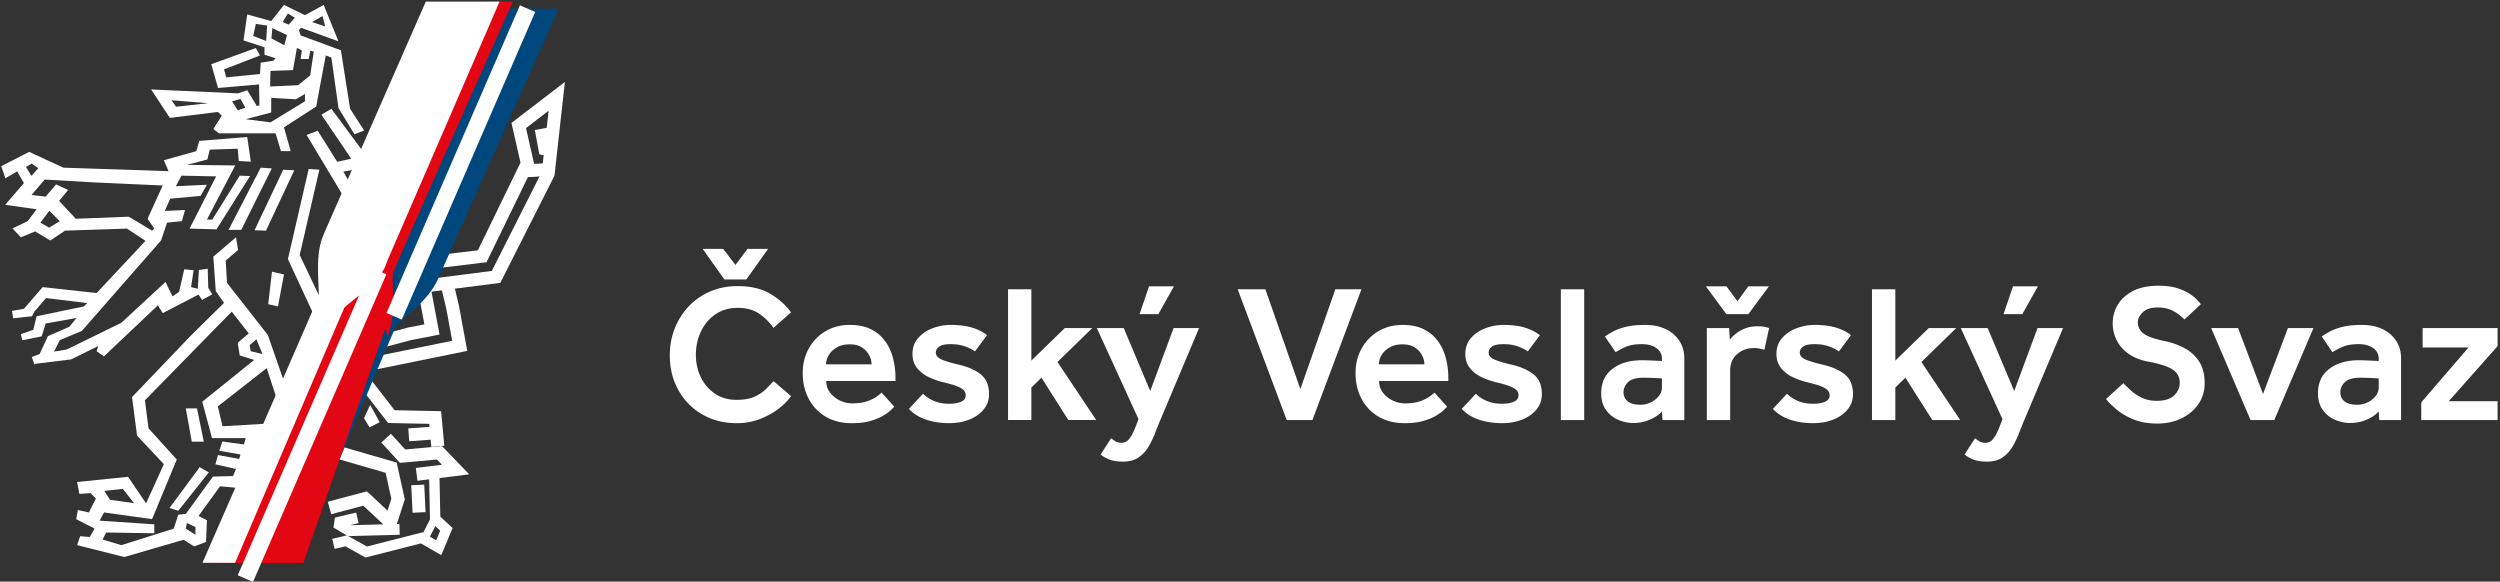
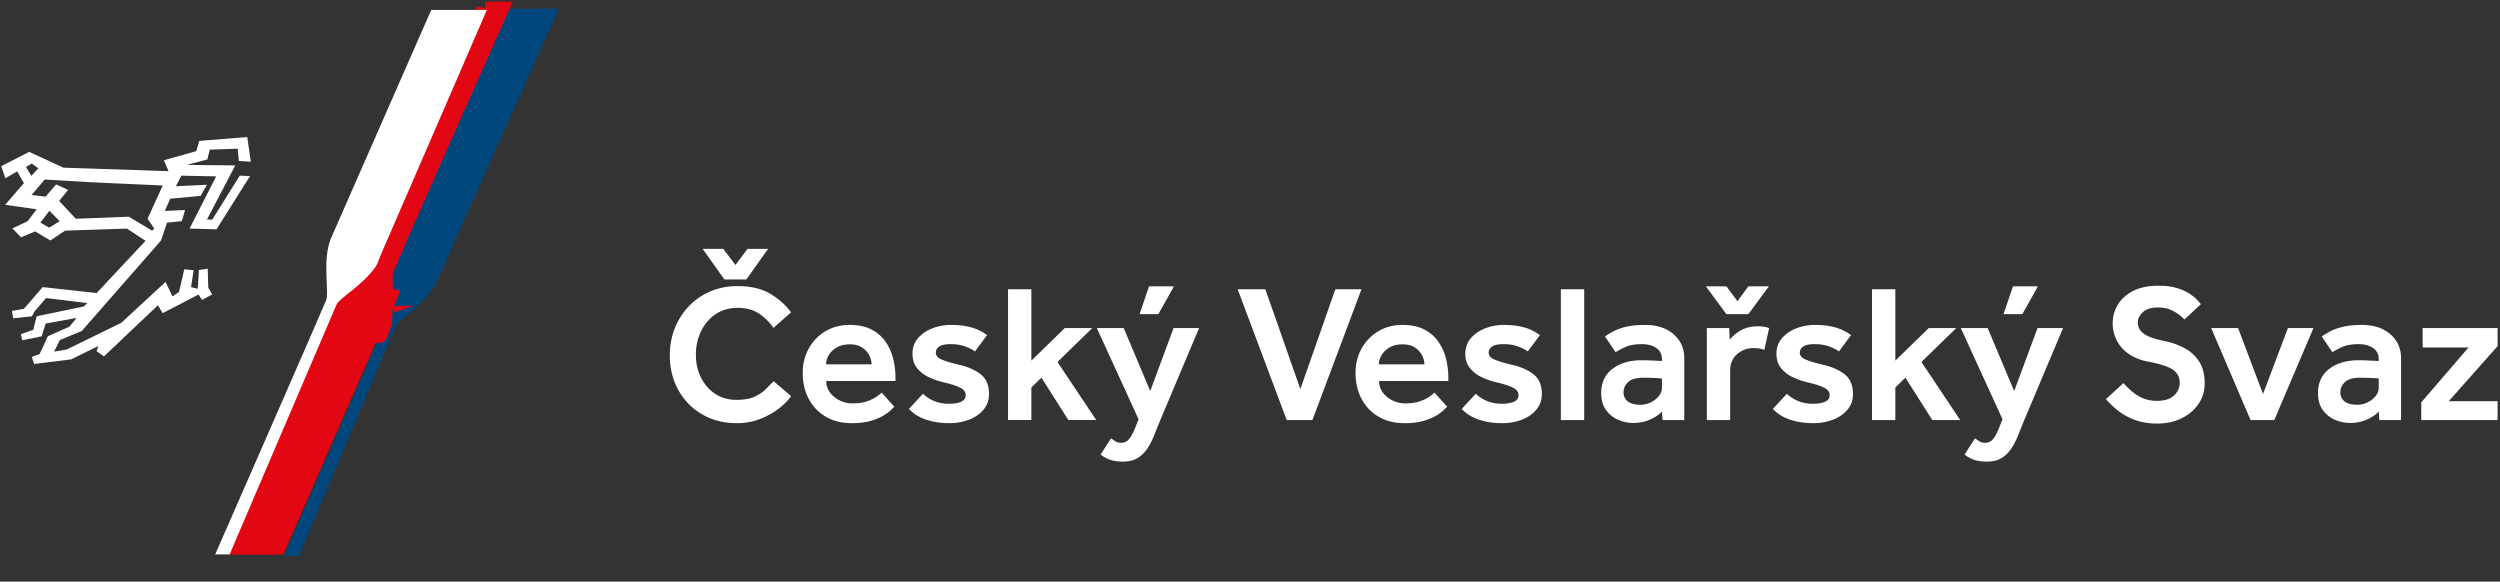
<svg xmlns="http://www.w3.org/2000/svg" width="288" height="67" viewBox="0 0 288 67" fill="none">
  <rect x="0" y="0" width="288" height="67" fill="#333333" stroke="none" />
  <g clip-path="url(#clip0_12_1280)">
-     <path d="M41.93 48.184l.712-1.54 1.1 1.99-1.165.599-.647-1.049zM43.073 19.144l-3.517.62 1.597 2.89-1.469.171-4.36-7.276 1.274-.492 2.245 3.574 1.619-.343-3.432-5.071 1.143-.685 4.9 6.612zM23.475 50.88h-1.382l-.69-3.83h1.295l.777 3.83zM24.079 54.39l-3.54 4.451-1.014-.32 3.432-4.644v-.086l1.036.599h.086zM63.384 16.897l-.517.75-.518-2.804 1.035 2.054z" fill="#fff" />
-     <path d="M58.921 14.16l1.041 4.575-4.91 10.1-4.579.55.18 1.475 5.392-.649 5.494-11.299-.945-4.156 2.608-2-.22 1.971-1.37.25.517 2.803.501.106-.214 1.922-5.761 11.404-7.225.922-.332-1.763-1.473.274.316 1.68-.28.036.192 1.472.364-.046.674 3.58-1.843.356-3.392.905.39 1.435 3.344-.892 3.247-.628-.931-4.945 1.202-.154.518 2.181.665 3.63-9.881 2.016.302 1.456 11.315-2.308-.934-5.101-.49-2.065 5.234-.668 6.24-12.35 1.2-10.796-6.156 4.72zM50.653 30.86zM26.324 26.484h1.467l3.519-7.083-1.274-.086-3.712 7.17zM32.627 19.55l-3.303 6.977 1.317.043 3.259-6.955-1.273-.064zM32.023 35.301l.69-3.68-1.382-.322-.431 3.745 1.123.257zM28.482 10.392l-1.057.364-10.015-.45 2.158 3.274 5.548-.685.43.428-.97 1.541.647.493h6.519l.626 2.054h1.122l-.777-2.74 3.712-2.396 1.101-5.885.647.235.821 5.82 1.835 3.018 1.122-.427-1.619-2.505-1.058-6.74-4.64-1.712-.194-.6.237-.278 4.317 1.562L37.29.57 35.13 1.746 32.713.569 31.245 2.43l-2.763-.77-.431 2.995 2.417.792v.856l1.274.407-.238.278-1.468.236-.086 1.305-3.885.385-.26-.92L29.95 6.39l-.475-.857-5.137 1.863.778 2.74 4.727-.408.042 2.418-.302.064-1.1-1.819zm-8.202 1.904l-.518-.749 4.21.343-3.692.406zM37.16 1.853l.302 1.198-1.512-.513 1.21-.685zM30.662 4.72l-1.49-.577.302-1.392 1.295.193-.107 1.776zm-3.282 7.983l-.647-1.028.971-.278.562 1.006-.886.3zm5.785-11.15l.799.492-.712.792-.691-.3.604-.984zm-1.9 2.867l.109-1.176 1.684.792-.303 1.177-1.49-.793zm-.107 3.746l2.59-.086.454-2.547.237.086.324.214-.13.963h.928l.195-.963.388.107-.41 2.74-1.382 1.134-3.237.15.043-1.798zm.086 4.794v-1.69l2.85.17 1.035-.62v.855l-3.97 2.419-2.85-.364 2.935-.77z" fill="#fff" />
    <path d="M11.129 40.459l.842.599 6.216-5.885.561.899 4.122-2.14.411.62 1.165-.641-.453-.771-.065-2.183-1.015.15-.129 2.161-.777-.192.302-1.947-1.08-.107-.603 2.61-.756.513-.798-1.668-5.094 4.708-6.303 3.081-1.446.236.669-1.327 2.525-1.048 9.13-10.423.691-2.055 1.706-.17.367-1.284-2.331.107.625-1.412 3.497-.322.734-1.284-3.583.172.647-1.22 3.994.085-3.065 6.014 3.108.085 3.863-6.142-1.187-.042-3.173 5.072-.604-.022 3.26-6.227-5.57-.065 2.353-.62.28-1.134 3.217-.108.13 1.413 1.38.085-.41-2.846-5.526.45-.344 1.177-3.735 1.049.54 1.262-12.11-.407-3.95-1.819-3.215 1.649.475 1.39 1.36-.791.776 1.348-2.158 2.503 3.626.514-1.035 1.37-1.75.834.972 1.028 1.64-.685 1.75 1.048 1.705-1.134 7.123-.235 2.136 1.412-5.633 6.014-6.217-.685-2.159 2.503-1.38.236.15.856 2.159-.236.28-.535 1.339-1.562 4.748.578-.388.386-5.44 1.133-.388 1.563-1.425.492.151.706 2.245-.449.454-1.477 3.56-.643L8 37.634l-2.483 1.092-.95 2.054-.906.342.302.878.086-.086 4.145-.514 3.13-1.54-.194.599zM2.99 19.229l.669-.385.755.536-.798.877-.626-1.027zm2.677 6.999l-1.015-.579L5.69 24.28l1.188 1.199-1.21.749zm9.173-1.263l-6.109.236-1.92-2.055 1.035-1.263-1.38-.641-1.21 1.412-1.618-.193 1.51-1.776 5.548.321 8.051.364L17 25.2l.776 1.135-.258.235-2.677-1.605z" fill="#fff" />
-     <path d="M38.8 35.002l-1.683-.172-2.591-5.457 2.266-9.822-1.23-.086-2.395 10.38 2.978 6.42 4.684.235-3.692 11.427-2.222-.492-1.62-1.819-2.438-7.02-4.706-6.013-.15-2.567 1.424-1.22-.238-1.456-2.611 2.226.28 3.96.95 1.368-3.799 3.746-6.799 7.104.583 4.452 3.086 3.274-2.05 4.515-2.073-3.06-5.87.6.259 1.368 1.294-.084.605.62-.799 1.605-1.273-.278-.195 1.049 2.116 1.091-.54.963-1.122-.086-.345 1.027 5.439 1.37 6.82-1.99 1.231.77 1.36-.513.107-2.504-.97-.492 2.481-3.424 2.85.277 2.158-7.467-4.727.277-.54-2.289 5.634-4.409 1.253 3.852 2.287 2.482 2.677.579 4.64-14.253-2.785-.064zM14.15 56.316l1.295 1.648-2.762-.385-.67-1.027 2.137-.236zm8.353 5.286l-1.1-.706.13-.642.992.47-.022.878zm.799-15.322l1.122 4.194h3.886l-.216.728-2.482-.343-.346 1.07 2.44.428-.152.514-2.439-.45-.302 1.07 2.374.536-.345.813-2.31.064-3.13 4.3-.863.086-.518 1.606-6.044 1.904-2.158-.641.41-.814 5.547.086v-1.027l-6.302-.428.517-.942 5.527.77 2.849-6.869-3.26-3.595-.41-3.231L26.692 35.9l1.964 2.503-1.273 1.092.237 1.455 1.662.514-5.98 4.815zm6.907-5.5l-1.338-.321-.108-.707.777-.662.67 1.625v.065zM47.142 50.83l2.47-.177.075.83 1.493-.135-.363-3.98-5.361-.112-3.494-4.511-1.188.906 3.931 5.076 4.74.1.032.346-2.442.175.107 1.481zM43.921 50.972v.001zM48.873 55.832l-1.497.07.151 3.167 1.497-.07-.151-3.167z" fill="#fff" />
-     <path d="M50.92 51.392l-4.24.384-1.648-1.802-1.11.999 2.15 2.35 4.265-.386.576.599-3.011.374.186 1.474 1.35-.167.095 4.629-.788 1.528-.079-.046-6.394 1.629-2.154-1.198 5.93-.153-.034-1.247-.297.007.915-2.837-.936-4.242-8.024-2.328-.42 1.427 7.17 2.08.66 2.991-.44 1.363-2.374-2.217-4.504 1.199.389 1.436 3.696-.985 2.306 2.153-3.743.096-.03-.018.937-.222-.291-1.214-2.44.577-.177 1.142 1.535.914-1.672.391.274 1.157 1.24-.29 2.316 1.288 6.384-1.626 2.344 1.354 1.308-3.127-1.415-1.31-.092-4.45 3.422-.423-3.135-3.253zm-.207 9.743l-.463 1.109-.727-.42.625-1.213.565.524zM60.471 18.937l2.699-.15.084 1.484-2.698.15-.085-1.484z" fill="#fff" />
    <path d="M32.735 64.063s11.31-25.895 11.59-26.793c.217-.75-.302-3.403.152-5.927.086-.514.388-.964.582-1.456.475-1.113 12.714-28.89 12.714-28.89h6.604s-13.36 29.81-13.835 30.966c-1.316 3.102-4.533 4.73-4.965 5.692-.453.942-11.137 26.408-11.137 26.408h-1.705z" fill="#00477E" />
    <path d="M55.873 1.146S43.57 29.93 43.14 30.765c-.605 1.198-3.065 2.46-4.34 4.108-.344.429-.496 1.006-.755 1.562-.496 1.092-11.936 27.457-11.936 27.457h6.52S43.245 39.56 43.742 38.425c1.078-2.482.301-6.141.604-7.19C44.627 30.23 57.6 1.146 57.6 1.146h-1.727z" fill="#E30613" />
-     <path d="M55.873 1.147S43.57 29.931 43.14 30.766c-.605 1.198-3.066 2.46-4.34 4.107-.344.43-.496 1.007-.755 1.563-.496 1.092-11.936 27.457-11.936 27.457h6.519S43.246 39.56 43.743 38.426c1.078-2.482.301-6.141.604-7.19C44.627 30.23 57.6 1.148 57.6 1.148h-1.727z" stroke="#E30613" stroke-width="1.92" />
+     <path d="M55.873 1.147c-.605 1.198-3.066 2.46-4.34 4.107-.344.43-.496 1.007-.755 1.563-.496 1.092-11.936 27.457-11.936 27.457h6.519S43.246 39.56 43.743 38.426c1.078-2.482.301-6.141.604-7.19C44.627 30.23 57.6 1.148 57.6 1.148h-1.727z" stroke="#E30613" stroke-width="1.92" />
    <path d="M26.453 63.87l12.325-28.804c.303-.707 2.87-2.097 4.425-4.238.324-.427.432-.94.648-1.433.496-1.113 12.237-28.249 12.237-28.249h-6.41S38.648 26.27 38.152 27.404c-1.08 2.483-.194 6.228-.582 7.19C37.18 35.58 24.79 63.87 24.79 63.87h1.662z" fill="#fff" />
-     <path d="M26.454 63.871l12.324-28.805c.303-.706 2.87-2.096 4.425-4.236.324-.428.432-.942.648-1.435.496-1.112 12.238-28.248 12.238-28.248h-6.41L38.152 27.406c-1.079 2.482-.194 6.227-.582 7.19-.388.985-12.779 29.275-12.779 29.275h1.663zM60.773.998L45.404 36.437m-1.77-5.222L28.268 66.653M52.463 1.212L38.369 34.275" stroke="#fff" stroke-width="1.92" />
    <path d="M228.89 53.178c-.607 0-1.112-.075-1.515-.226a3.868 3.868 0 01-1.059-.587l1.207-1.875c.152.12.319.237.502.35.182.113.41.17.683.17.365 0 .668-.151.911-.453.243-.3.487-.767.73-1.4l.341-.858-4.807-10.505h3.098l3.054 7.252 2.689-7.252h2.939l-4.466 10.595c-.213.512-.429 1.05-.65 1.615a9.341 9.341 0 01-.774 1.559 3.761 3.761 0 01-1.128 1.163c-.456.301-1.041.452-1.755.452zm19.619-4.383c-1.003 0-1.888-.15-2.655-.451-.767-.302-1.42-.674-1.959-1.119-.54-.444-.969-.861-1.288-1.253l2.006-1.83c.258.271.562.565.911.88a4.97 4.97 0 001.253.814c.486.226 1.048.34 1.686.34.897 0 1.561-.208 1.994-.622.433-.414.649-.9.649-1.457 0-.648-.266-1.152-.797-1.514-.532-.361-1.481-.67-2.848-.926-.927-.18-1.69-.49-2.29-.926-.6-.437-1.048-.96-1.345-1.57a4.32 4.32 0 01-.444-1.909c0-.768.194-1.48.581-2.135.387-.655.972-1.186 1.754-1.592.783-.407 1.767-.61 2.951-.61.805 0 1.497.087 2.074.26.577.173 1.059.384 1.447.632.387.249.687.49.9.723.212.233.364.403.455.508l-1.891 1.762c-.091-.09-.269-.248-.535-.474a4.325 4.325 0 00-1.026-.621c-.417-.189-.922-.283-1.515-.283-.79 0-1.371.188-1.743.565-.372.376-.558.753-.558 1.13 0 .527.216.96.649 1.298.433.34 1.272.637 2.518.893.79.165 1.53.433 2.222.802a4.478 4.478 0 011.674 1.536c.426.655.638 1.495.638 2.519 0 .873-.235 1.66-.706 2.36s-1.12 1.254-1.948 1.66c-.828.407-1.766.61-2.814.61zm-86.699-.045c-1.14 0-2.131-.244-2.974-.734a5.13 5.13 0 01-1.971-2.044c-.471-.874-.706-1.875-.706-3.005 0-1.039.231-1.976.695-2.812a5.248 5.248 0 011.914-1.988c.812-.49 1.75-.734 2.814-.734.987 0 1.815.173 2.483.52.669.346 1.208.809 1.618 1.389.41.58.706 1.23.889 1.954.182.723.273 1.46.273 2.214v.384h-7.975c0 .512.148.96.445 1.344.296.384.672.685 1.128.903.455.219.919.328 1.39.328.698 0 1.275-.08 1.731-.238.456-.158.82-.334 1.094-.53.273-.196.471-.354.592-.475l1.459 1.627-.376.372c-.206.204-.502.422-.889.656-.387.233-.881.437-1.481.61-.6.173-1.318.26-2.153.26zm11.233 0c-.988 0-1.888-.139-2.7-.417-.813-.28-1.462-.69-1.948-1.232l1.617-1.74c.335.332.756.607 1.265.825.509.219 1.09.328 1.743.328.577 0 1.041-.08 1.39-.237.349-.159.524-.403.524-.734a.844.844 0 00-.194-.554c-.129-.158-.383-.316-.763-.474-.38-.159-.964-.328-1.754-.508a9.201 9.201 0 01-1.504-.543 3.78 3.78 0 01-1.356-1.027c-.372-.445-.558-1.006-.558-1.683 0-.708.216-1.31.649-1.808.433-.497.988-.873 1.664-1.13a5.836 5.836 0 012.084-.383c.942 0 1.747.098 2.416.294a5.45 5.45 0 011.777.88l-1.39 1.876c-.289-.211-.672-.403-1.151-.577-.478-.173-1.029-.26-1.652-.26-.622 0-1.063.095-1.321.283-.258.188-.388.418-.388.689 0 .331.209.591.627.78.418.188 1.067.387 1.948.598 1.079.24 1.941.614 2.586 1.118.646.505.969 1.269.969 2.293 0 .678-.209 1.269-.627 1.773-.418.505-.972.893-1.663 1.164-.691.27-1.455.406-2.29.406zm35.842 0c-.988 0-1.888-.139-2.701-.417-.812-.28-1.462-.69-1.948-1.232l1.618-1.74c.334.332.756.607 1.265.825.509.219 1.09.328 1.743.328.577 0 1.04-.08 1.39-.237.349-.159.524-.403.524-.734a.85.85 0 00-.194-.554c-.129-.158-.383-.316-.763-.474-.38-.159-.965-.328-1.755-.508a9.192 9.192 0 01-1.503-.543 3.78 3.78 0 01-1.356-1.027c-.372-.445-.558-1.006-.558-1.683 0-.708.216-1.31.649-1.808.433-.497.987-.873 1.663-1.13a5.841 5.841 0 012.085-.383c.942 0 1.747.098 2.415.294.669.195 1.261.489 1.778.88l-1.39 1.876c-.289-.211-.672-.403-1.151-.577-.478-.173-1.029-.26-1.652-.26s-1.063.095-1.321.283c-.259.188-.388.418-.388.689 0 .331.209.591.627.78.418.188 1.067.387 1.948.598 1.078.24 1.94.614 2.586 1.118.646.505.969 1.269.969 2.293 0 .678-.209 1.269-.627 1.773-.418.505-.972.893-1.663 1.164-.692.27-1.455.406-2.29.406zm-20.735-.022c-.578 0-1.151-.12-1.721-.362a3.319 3.319 0 01-1.412-1.13c-.373-.511-.559-1.159-.559-1.942 0-1.205.433-2.138 1.299-2.801.866-.663 1.998-.994 3.395-.994.259 0 .566.007.923.023.357.014.817.037 1.379.067v-.248c0-.527-.213-.941-.638-1.243-.426-.3-.98-.451-1.664-.451-.759 0-1.367.098-1.822.293a8.112 8.112 0 00-1.208.633l-1.231-1.807c.289-.211.631-.418 1.026-.622.395-.203.881-.372 1.458-.508s1.291-.203 2.142-.203c1.367 0 2.461.358 3.281 1.073.82.715 1.231 1.638 1.231 2.767v7.116h-2.507l-.068-.994c-.289.346-.733.655-1.333.926s-1.257.407-1.971.407zm82.575 0c-.578 0-1.151-.12-1.72-.362a3.315 3.315 0 01-1.413-1.13c-.372-.511-.559-1.159-.559-1.942 0-1.205.433-2.138 1.299-2.801.866-.663 1.998-.994 3.396-.994.258 0 .565.007.922.023.357.014.817.037 1.379.067v-.248c0-.527-.213-.941-.638-1.243-.426-.3-.98-.451-1.663-.451-.76 0-1.368.098-1.823.293a8.112 8.112 0 00-1.208.633l-1.231-1.807c.289-.211.631-.418 1.026-.622.395-.203.881-.372 1.458-.508s1.291-.203 2.142-.203c1.367 0 2.461.358 3.281 1.073.82.715 1.23 1.638 1.23 2.767v7.116h-2.506l-.068-.994c-.289.346-.733.655-1.333.926s-1.257.407-1.971.407zm-122.496-.34l-5.65-15.066h3.189l4.034 11.498 4.033-11.498h3.007l-5.651 15.067h-2.962zm31.581 0V33.323h2.689v15.067h-2.689zm16.816 0V37.795h2.575l.068 1.333c.167-.21.391-.433.672-.666a4.077 4.077 0 011.048-.61c.418-.173.916-.26 1.493-.26.258 0 .49.015.695.045.205.03.414.083.626.158l-.546 2.508a3.516 3.516 0 00-1.231-.204c-.744 0-1.382.234-1.914.7-.531.468-.797 1.093-.797 1.876v5.715h-2.689zm19.026 0V33.323h2.689v8.222l3.85-3.75h3.168l-4.011 3.908 4.466 6.687h-3.213l-3.098-4.88-1.162 1.13v3.75h-2.689zm43.612 0l-4.535-10.594h3.099l2.871 7.59 2.871-7.59h2.939l-4.511 10.595h-2.734zm19.664 0v-2.032l5.445-6.325h-5.286v-2.237h8.636v2.078l-5.628 6.348h5.628v2.169h-8.795zm-89.958-1.761c.425 0 .824-.09 1.196-.271.372-.181.68-.422.923-.723s.365-.633.365-.994V43.6a23.34 23.34 0 00-1.14-.067c-.41-.015-.721-.022-.934-.022-.866 0-1.473.169-1.823.508-.349.339-.524.726-.524 1.163 0 .452.164.806.49 1.062.327.256.809.384 1.447.384zm82.575 0c.425 0 .824-.09 1.196-.271.372-.181.68-.422.923-.723s.365-.633.365-.994V43.6a23.34 23.34 0 00-1.14-.067c-.41-.015-.721-.022-.934-.022-.866 0-1.473.169-1.823.508-.349.339-.524.726-.524 1.163 0 .452.163.806.49 1.062.327.256.809.384 1.447.384zm-112.698-4.654h5.241c0-.361-.095-.719-.285-1.073a2.375 2.375 0 00-.831-.88c-.365-.234-.828-.35-1.39-.35-.593 0-1.09.116-1.493.35-.402.233-.71.526-.923.88a2.07 2.07 0 00-.319 1.073zm40.035-5.782l-2.37-3.208h2.37l1.276 1.717 1.253-1.717h2.37l-2.37 3.208h-2.529zm31.922 0l1.094-3.208h2.871l-1.8 3.208h-2.165zM126.788 52.364l1.208-1.875c.152.12.319.237.501.35.182.113.41.17.684.17.364 0 .668-.151.911-.453.243-.3.486-.768.729-1.4l.342-.858-4.808-10.505h3.099l3.053 7.252 2.689-7.252h2.939l-4.466 10.595c-.212.512-.429 1.05-.649 1.615a9.263 9.263 0 01-.775 1.559 3.762 3.762 0 01-1.128 1.163c-.455.301-1.04.452-1.754.452-.608 0-1.113-.075-1.515-.226a3.877 3.877 0 01-1.06-.587zm4.489-16.175l1.094-3.207h2.871l-1.8 3.207h-2.165zM116.125 48.39V33.32h2.688v8.223l3.851-3.75h3.167l-4.01 3.908 4.466 6.687h-3.213l-3.099-4.88-1.162 1.13v3.75h-2.688zM104.709 47.1l1.618-1.74a4.02 4.02 0 001.264.825c.509.219 1.09.328 1.743.328.578 0 1.041-.08 1.39-.237.35-.158.524-.403.524-.734a.849.849 0 00-.193-.554c-.129-.158-.384-.316-.764-.474-.379-.158-.964-.328-1.754-.508a9.192 9.192 0 01-1.504-.543 3.79 3.79 0 01-1.356-1.027c-.372-.445-.558-1.006-.558-1.683 0-.708.217-1.31.649-1.808.433-.497.988-.873 1.664-1.13a5.841 5.841 0 012.085-.383c.942 0 1.747.098 2.415.294.668.195 1.261.489 1.777.88l-1.39 1.875c-.288-.21-.672-.402-1.15-.576-.479-.173-1.029-.26-1.652-.26s-1.064.095-1.322.283c-.258.188-.387.418-.387.689 0 .331.209.591.626.78.418.188 1.068.387 1.949.598 1.078.24 1.94.614 2.586 1.118.645.505.968 1.269.968 2.293 0 .678-.209 1.269-.626 1.773-.418.505-.973.893-1.664 1.164-.691.27-1.454.406-2.29.406-.987 0-1.887-.139-2.7-.418-.813-.278-1.462-.689-1.948-1.23zm-3.144-1.875l1.458 1.627-.376.372c-.205.204-.501.422-.889.656-.387.233-.881.436-1.481.61-.6.173-1.318.26-2.153.26-1.14 0-2.13-.245-2.974-.735a5.13 5.13 0 01-1.97-2.044c-.472-.874-.707-1.875-.707-3.005 0-1.039.232-1.976.695-2.812a5.252 5.252 0 011.914-1.988c.813-.49 1.75-.734 2.814-.734.987 0 1.815.173 2.484.52.668.346 1.207.809 1.617 1.389.411.58.707 1.23.889 1.954.182.723.274 1.46.274 2.214v.384h-7.975c0 .512.148.96.444 1.344.296.384.672.685 1.128.903.456.219.919.328 1.39.328.698 0 1.276-.08 1.731-.237.456-.159.821-.335 1.094-.531.274-.196.471-.354.593-.475zm-6.403-3.253h5.24c0-.361-.094-.719-.284-1.073a2.375 2.375 0 00-.832-.88c-.365-.234-.828-.35-1.39-.35-.592 0-1.09.116-1.492.35-.403.233-.71.526-.923.88a2.063 2.063 0 00-.32 1.073zm-6.038 1.943l2.005 1.717c-.304.452-.76.919-1.367 1.4-.608.482-1.33.889-2.165 1.22a7.287 7.287 0 01-2.712.497c-1.503 0-2.836-.339-3.998-1.016a7.286 7.286 0 01-2.735-2.79c-.66-1.182-.99-2.519-.99-4.01 0-1.1.189-2.13.569-3.095.38-.963.915-1.81 1.606-2.54a7.416 7.416 0 012.472-1.718c.957-.414 2.013-.621 3.168-.621 1.504 0 2.753.294 3.748.881.995.587 1.796 1.303 2.404 2.146L89.1 37.772a6.256 6.256 0 00-1.698-1.672c-.645-.422-1.454-.633-2.426-.633-.988 0-1.842.249-2.564.746a4.878 4.878 0 00-1.663 1.977 6.191 6.191 0 00-.581 2.677c0 .963.194 1.837.58 2.62.388.783.931 1.408 1.63 1.875.699.467 1.52.7 2.46.7.882 0 1.592-.128 2.131-.384.54-.256.972-.553 1.3-.892.326-.339.61-.629.854-.87zM83.45 32.192l-2.506-3.524h2.37l1.412 1.852 1.39-1.852h2.37l-2.507 3.524H83.45z" fill="#fff" />
  </g>
  <defs>
    <clipPath id="clip0_12_1280">
      <path fill="#fff" d="M0 0h288v67H0z" />
    </clipPath>
  </defs>
</svg>